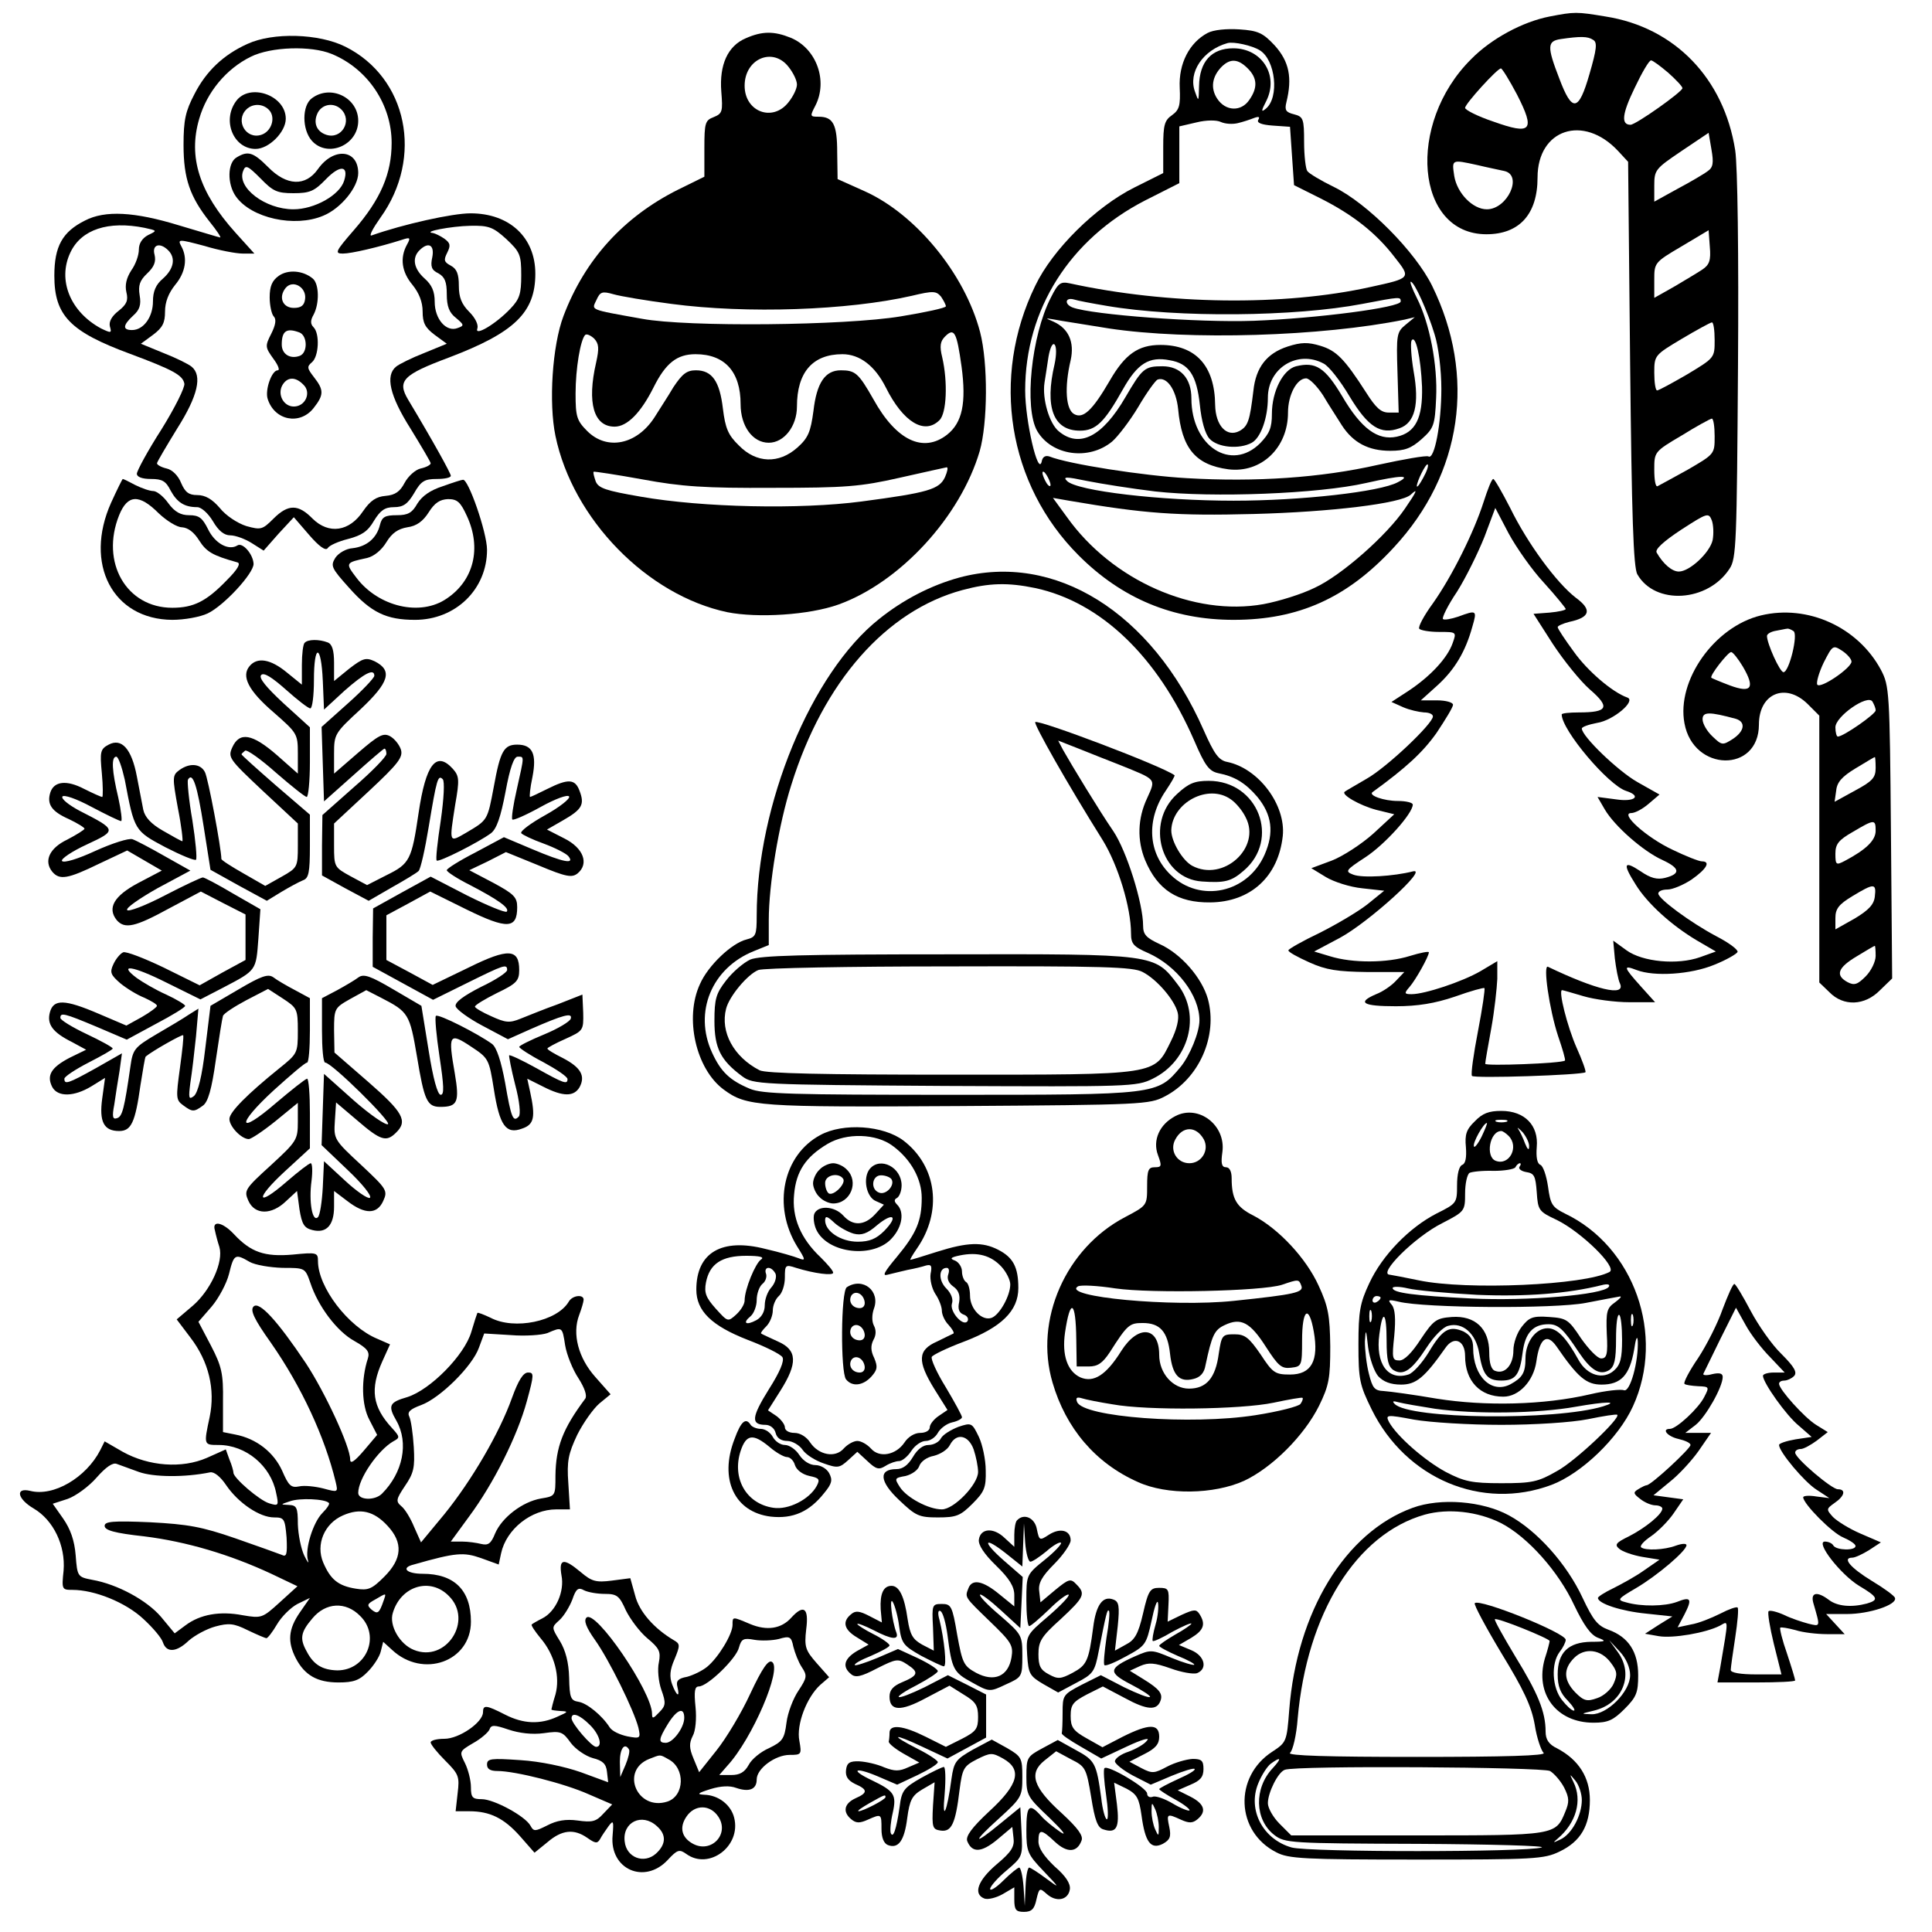
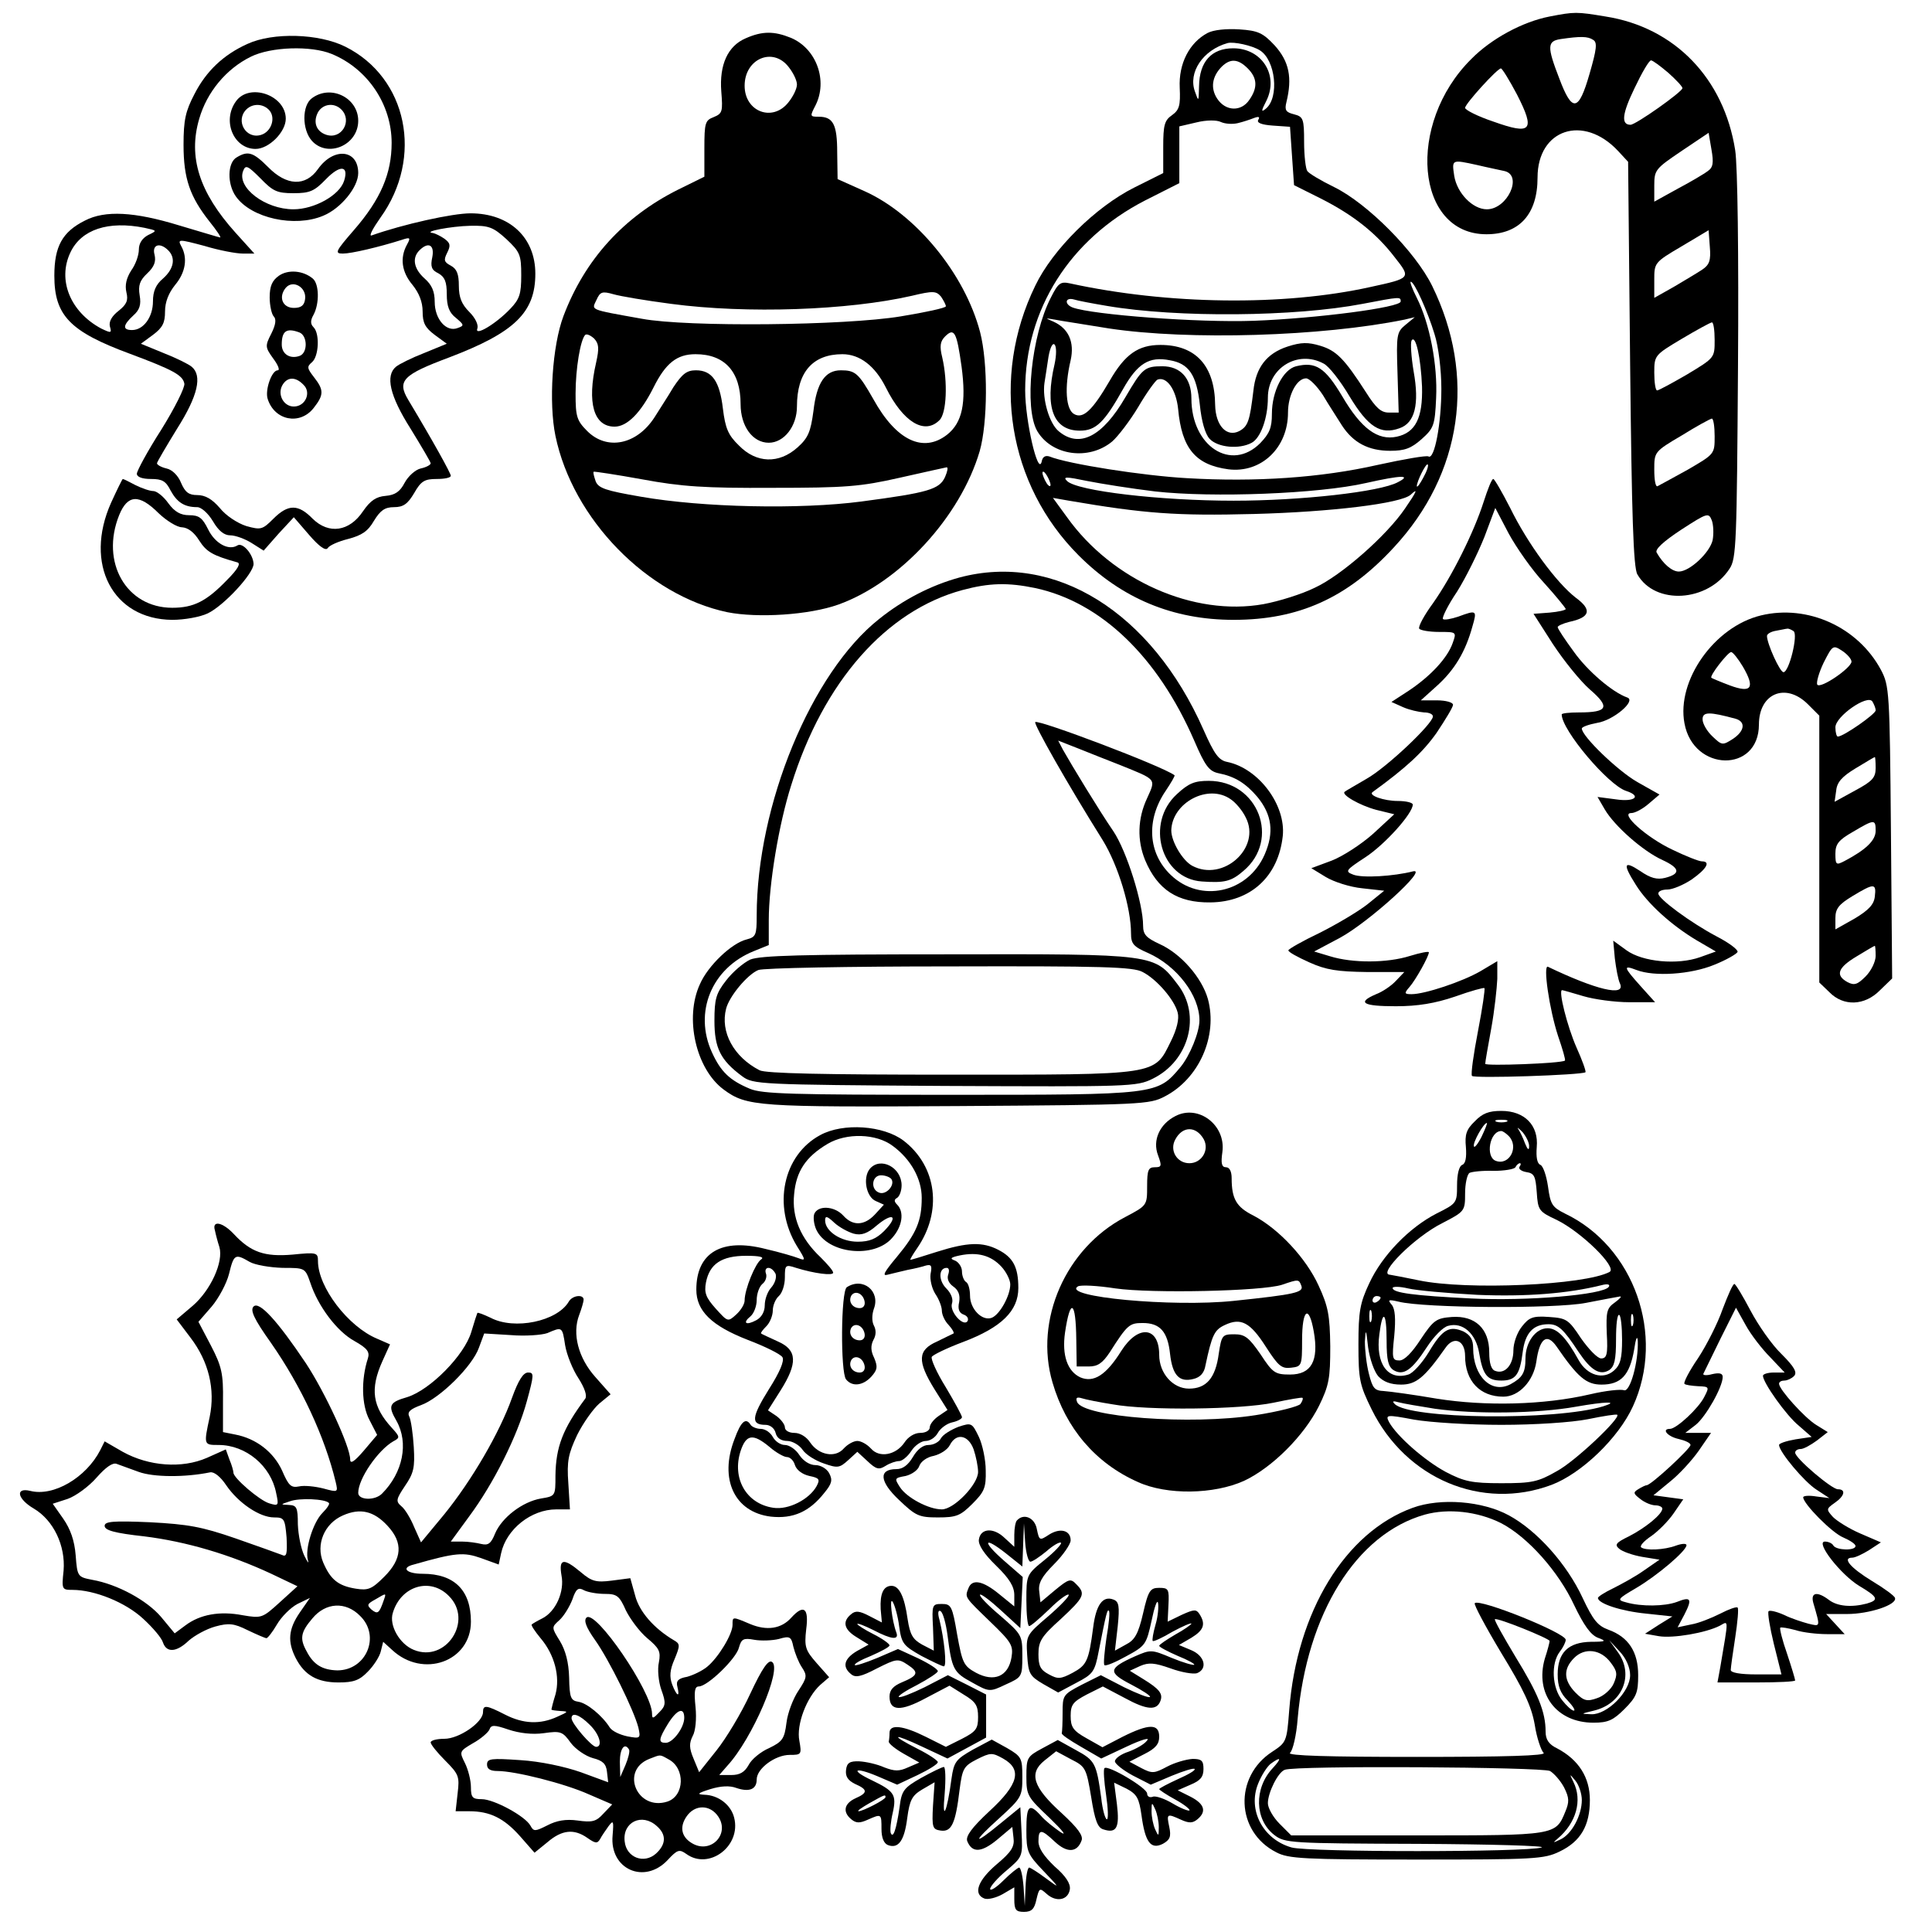
<svg xmlns="http://www.w3.org/2000/svg" version="1.0" width="5in" height="5in" viewBox="0 0 480 480" preserveAspectRatio="xMidYMid meet">
  <g transform="translate(0,480) scale(0.1,-0.1)" fill="#000000" stroke="none">
    <path d="M3850 4759 c-67 -13 -145 -55 -195 -106 -162 -161 -138 -435 38 -435 82 0 127 50 127 141 0 120 114 158 200 66 l25 -27 5 -501 c4 -377 8 -507 18 -524 44 -77 175 -69 229 14 17 25 18 64 21 502 2 278 -1 501 -7 538 -28 178 -150 305 -322 332 -72 12 -77 12 -139 0z m108 -58 c11 -6 9 -23 -9 -85 -27 -94 -43 -96 -75 -11 -31 80 -30 93 4 98 48 7 67 7 80 -2z m187 -82 c19 -17 35 -34 35 -38 0 -9 -116 -91 -129 -91 -24 0 -21 27 10 91 18 38 36 69 41 69 4 0 23 -14 43 -31z m-376 -54 c46 -90 36 -101 -59 -67 -39 13 -70 29 -70 34 0 10 80 98 89 98 3 0 21 -29 40 -65z m474 -190 c-9 -7 -43 -27 -75 -44 l-58 -32 0 40 c0 39 3 42 68 86 l67 45 7 -41 c6 -34 4 -45 -9 -54z m-573 15 c25 -6 55 -12 68 -15 46 -11 7 -95 -44 -95 -35 0 -74 40 -81 83 -6 41 -7 41 57 27z m559 -260 c-12 -8 -44 -27 -71 -43 l-48 -27 0 44 c0 43 0 44 68 84 l67 40 3 -41 c3 -34 -1 -45 -19 -57z m31 -175 c0 -44 0 -44 -68 -85 -38 -22 -71 -40 -75 -40 -4 0 -7 20 -7 44 0 43 1 44 68 84 37 22 70 40 75 41 4 1 7 -19 7 -44z m0 -239 c0 -44 0 -44 -67 -83 -38 -21 -71 -39 -75 -41 -5 -2 -8 16 -8 41 0 44 0 45 68 85 37 23 70 41 75 42 4 0 7 -20 7 -44z m-5 -258 c-7 -31 -57 -78 -84 -78 -17 0 -39 19 -55 47 -5 8 17 28 61 57 65 42 68 43 76 23 4 -11 5 -33 2 -49z" />
    <path d="M3000 4718 c-45 -24 -72 -76 -69 -136 2 -44 -1 -55 -19 -68 -19 -13 -22 -25 -22 -79 l0 -65 -72 -36 c-96 -48 -203 -154 -246 -244 -111 -228 -68 -494 108 -670 107 -107 234 -160 385 -160 161 0 282 54 398 180 170 183 205 426 95 650 -42 85 -160 204 -243 245 -33 16 -63 34 -67 40 -4 5 -8 38 -8 72 0 58 -2 63 -25 69 -20 5 -24 10 -19 30 15 61 7 101 -29 141 -29 31 -41 37 -88 40 -32 2 -64 -1 -79 -9z m130 -43 c39 -24 49 -117 15 -145 -12 -10 -12 -6 1 19 32 64 -11 131 -82 131 -54 0 -84 -33 -85 -94 -1 -39 -1 -40 -10 -14 -18 48 20 104 81 121 15 4 61 -6 80 -18z m-30 -45 c24 -24 25 -48 4 -78 -20 -30 -59 -29 -80 3 -17 26 -13 55 12 80 21 20 40 19 64 -5z m-25 -136 c13 3 31 9 41 13 11 4 15 3 10 -5 -4 -7 8 -12 36 -14 l43 -3 5 -73 5 -72 66 -33 c81 -41 138 -86 184 -146 41 -52 41 -52 -60 -74 -216 -48 -504 -44 -747 9 -23 5 -29 1 -47 -35 -49 -95 -67 -275 -34 -332 36 -61 128 -74 186 -26 14 12 44 51 65 86 21 36 43 66 48 68 23 8 46 -25 51 -73 9 -98 43 -139 125 -150 81 -10 148 53 148 141 0 44 22 85 45 85 8 0 27 -19 42 -42 14 -24 36 -57 47 -75 28 -43 66 -63 120 -63 36 0 52 6 78 29 30 27 33 34 36 102 4 82 -16 186 -48 249 -11 22 -18 40 -15 40 9 0 42 -74 59 -130 10 -31 17 -90 17 -136 0 -86 -17 -177 -32 -168 -5 3 -62 -7 -126 -21 -141 -32 -303 -43 -474 -33 -108 6 -295 35 -342 54 -10 3 -17 -1 -19 -13 -9 -37 -41 102 -41 177 0 201 111 376 298 472 l85 43 0 71 0 70 43 10 c24 6 50 6 60 1 11 -5 29 -6 42 -3z m-325 -454 c176 -30 468 -27 635 5 94 18 95 18 95 6 0 -15 -208 -42 -365 -48 -138 -5 -401 15 -450 33 -21 8 -19 26 3 20 9 -3 46 -10 82 -16z m5 -56 c199 -30 529 -20 735 22 l25 6 -23 -19 c-22 -18 -23 -25 -20 -118 l3 -100 -25 0 c-19 0 -32 12 -56 50 -54 84 -74 104 -114 116 -30 9 -47 9 -81 -2 -52 -17 -79 -52 -85 -110 -9 -74 -13 -88 -35 -100 -31 -16 -59 13 -60 65 -1 97 -48 149 -136 149 -55 0 -88 -23 -126 -89 -43 -74 -66 -95 -88 -83 -21 11 -25 66 -9 134 10 45 -5 79 -43 96 -21 9 -21 9 3 5 14 -3 75 -12 135 -22z m778 -145 c2 -77 -16 -114 -63 -124 -47 -10 -88 20 -135 100 -43 72 -66 87 -115 75 -32 -8 -60 -62 -60 -118 0 -35 -6 -49 -29 -73 -72 -72 -171 -8 -171 111 0 50 -27 80 -72 80 -44 0 -50 -5 -92 -77 -57 -98 -114 -127 -165 -85 -24 19 -42 81 -36 121 2 14 7 43 10 65 4 22 10 35 15 30 5 -5 5 -26 0 -49 -25 -107 -3 -165 63 -165 40 0 61 21 107 103 36 64 65 82 116 72 48 -8 67 -37 75 -111 4 -40 13 -72 24 -84 20 -22 74 -27 105 -10 22 12 40 61 40 112 0 74 74 119 138 85 13 -6 42 -43 65 -82 46 -76 77 -96 124 -79 38 13 50 59 35 142 -6 36 -8 70 -5 76 10 16 23 -42 26 -115z m3 -226 c-8 -15 -15 -25 -16 -21 0 12 23 58 27 54 3 -2 -2 -17 -11 -33z m-926 -18 c0 -5 -5 -3 -10 5 -5 8 -10 20 -10 25 0 6 5 3 10 -5 5 -8 10 -19 10 -25z m260 -16 c143 -16 406 -6 524 21 89 20 114 20 79 2 -44 -24 -241 -46 -408 -46 -182 0 -389 24 -414 49 -11 11 -3 11 50 0 35 -7 111 -19 169 -26z m621 -42 c-46 -68 -159 -167 -224 -197 -32 -16 -90 -34 -128 -41 -173 -31 -376 59 -488 216 l-35 48 40 -7 c187 -32 267 -38 459 -33 191 5 366 26 390 48 19 18 15 8 -14 -34z" />
    <path d="M1853 4705 c-45 -19 -66 -66 -61 -132 4 -50 3 -55 -19 -64 -21 -8 -23 -14 -23 -78 l0 -70 -65 -32 c-136 -68 -232 -174 -285 -314 -28 -74 -37 -216 -20 -298 43 -207 228 -396 427 -438 76 -15 203 -7 276 19 153 55 303 218 351 381 20 70 21 219 1 296 -38 145 -160 293 -287 350 l-67 30 -1 66 c0 70 -10 89 -46 89 -22 0 -22 1 -8 28 31 61 3 141 -61 168 -42 17 -71 17 -112 -1z m106 -71 c12 -15 21 -34 21 -44 0 -10 -9 -29 -21 -44 -39 -50 -109 -24 -109 41 0 67 70 97 109 47z m-291 -589 c188 -25 439 -16 597 20 54 13 61 12 73 -2 6 -9 12 -20 12 -24 0 -4 -51 -15 -112 -25 -138 -23 -530 -27 -643 -6 -134 24 -125 21 -113 47 9 20 14 22 42 14 17 -5 82 -16 144 -24z m721 -156 c12 -90 2 -139 -36 -169 -59 -46 -126 -15 -183 88 -37 65 -45 72 -81 72 -39 0 -60 -31 -68 -101 -7 -52 -13 -67 -40 -91 -46 -41 -102 -39 -145 5 -27 26 -34 43 -40 92 -8 68 -27 95 -67 95 -23 0 -34 -9 -56 -42 -14 -24 -36 -57 -47 -75 -44 -68 -118 -83 -167 -34 -26 26 -29 36 -29 93 0 62 12 134 24 146 4 3 13 -1 22 -9 12 -13 13 -24 5 -60 -23 -100 -6 -159 46 -159 31 0 65 34 97 98 30 60 58 82 104 82 73 0 112 -44 112 -124 0 -55 30 -96 70 -96 38 0 70 41 70 90 0 85 39 130 113 130 43 0 81 -29 108 -83 43 -86 96 -118 133 -81 18 17 21 95 7 156 -7 28 -5 40 7 52 23 23 29 11 41 -75z m-41 -274 c-14 -31 -42 -39 -208 -61 -152 -20 -394 -15 -548 12 -87 15 -105 21 -112 38 -4 12 -7 22 -5 24 1 1 55 -7 121 -19 97 -18 156 -22 324 -21 181 0 218 3 315 25 61 14 113 25 117 26 4 0 2 -10 -4 -24z" />
    <path d="M615 4691 c-60 -27 -103 -68 -132 -125 -22 -42 -27 -64 -27 -126 0 -84 16 -129 65 -191 17 -21 29 -39 26 -39 -2 0 -48 14 -102 30 -111 34 -184 38 -234 12 -56 -28 -76 -64 -76 -137 0 -99 39 -139 188 -194 107 -40 131 -53 135 -74 2 -9 -24 -61 -57 -114 -34 -53 -61 -103 -61 -110 0 -8 13 -13 35 -13 28 0 37 -5 49 -29 16 -29 34 -41 66 -41 10 0 27 -15 39 -35 14 -24 28 -35 43 -35 13 0 37 -9 53 -19 l30 -19 37 42 38 41 38 -44 c25 -29 41 -40 46 -33 4 7 27 17 51 23 34 9 49 19 64 45 16 26 27 34 50 34 23 0 34 8 50 35 17 30 26 35 56 35 19 0 35 3 35 8 0 6 -43 84 -106 189 -28 47 -13 62 102 105 163 62 214 112 214 208 0 90 -64 150 -161 150 -45 0 -167 -27 -246 -55 -7 -2 3 17 22 44 108 150 67 348 -87 425 -66 33 -180 36 -243 7z m209 -25 c90 -37 149 -126 149 -221 0 -76 -27 -140 -94 -217 -46 -53 -48 -58 -27 -58 21 0 89 16 146 34 21 7 23 6 13 -12 -18 -33 -13 -68 14 -100 16 -20 25 -42 25 -66 0 -28 6 -40 30 -58 l30 -22 -56 -23 c-31 -12 -63 -28 -70 -34 -27 -22 -16 -72 36 -154 27 -44 50 -83 50 -86 0 -4 -11 -10 -25 -13 -13 -3 -31 -19 -40 -36 -11 -21 -23 -30 -47 -32 -24 -2 -38 -12 -56 -38 -34 -51 -85 -58 -125 -19 -36 37 -61 37 -98 0 -27 -27 -31 -28 -67 -18 -22 7 -51 26 -66 45 -19 22 -36 32 -56 32 -21 0 -30 7 -40 30 -7 18 -22 33 -36 36 -13 3 -24 9 -24 13 0 3 23 42 50 86 52 82 63 132 36 154 -7 6 -39 22 -70 34 l-56 23 30 22 c24 18 30 30 30 58 0 24 9 46 25 66 26 31 32 67 15 97 -9 17 -6 17 58 0 36 -11 79 -19 95 -19 l29 0 -47 52 c-90 100 -118 188 -90 283 19 66 67 124 128 154 50 25 150 28 201 7z m-465 -432 c32 -7 32 -7 9 -18 -15 -8 -23 -21 -23 -36 0 -14 -8 -37 -19 -52 -12 -19 -16 -36 -12 -54 5 -20 1 -30 -19 -46 -17 -13 -25 -27 -22 -39 5 -17 3 -17 -22 -5 -76 41 -109 120 -76 189 27 57 94 79 184 61z m899 -28 c34 -32 37 -39 37 -90 0 -46 -4 -59 -27 -83 -36 -38 -90 -70 -82 -49 3 9 -5 26 -20 41 -19 19 -26 36 -26 65 0 29 -5 42 -20 50 -17 9 -18 14 -9 32 9 18 8 24 -7 35 -10 7 -23 13 -28 14 -29 3 45 17 92 18 46 1 57 -3 90 -33z m-840 -28 c19 -19 14 -46 -13 -70 -18 -15 -25 -32 -25 -57 0 -38 -23 -71 -52 -71 -24 0 -23 12 3 36 16 14 20 27 16 50 -4 25 0 37 19 55 17 16 22 29 18 46 -7 25 13 32 34 11z m656 -17 c-5 -23 -2 -32 15 -40 16 -9 21 -21 21 -52 0 -30 6 -46 23 -59 20 -17 21 -19 4 -25 -28 -11 -57 22 -57 65 0 26 -7 42 -25 58 -27 24 -32 51 -13 70 22 22 38 14 32 -17z" />
    <path d="M586 4548 c-35 -49 -5 -118 49 -118 33 0 75 42 75 75 0 59 -91 90 -124 43z m84 -23 c15 -19 4 -52 -21 -60 -38 -12 -65 35 -37 63 16 16 43 15 58 -3z" />
    <path d="M775 4556 c-25 -18 -25 -78 0 -106 39 -43 115 -11 115 50 0 57 -68 91 -115 56z m73 -28 c28 -28 1 -75 -37 -63 -25 8 -34 31 -21 56 12 21 40 25 58 7z" />
    <path d="M588 4409 c-23 -13 -24 -66 -2 -97 38 -54 146 -78 217 -48 44 18 87 71 87 106 0 59 -61 65 -100 10 -31 -44 -78 -42 -124 5 -37 37 -50 41 -78 24z m141 -89 c41 0 52 5 81 35 35 36 57 34 45 -4 -11 -36 -74 -71 -126 -71 -70 0 -141 54 -125 95 6 16 11 14 43 -18 31 -32 41 -37 82 -37z" />
    <path d="M693 4115 c-17 -12 -23 -26 -23 -54 0 -20 5 -42 10 -47 7 -7 5 -21 -6 -43 -16 -31 -15 -34 5 -62 12 -16 17 -29 11 -29 -15 0 -32 -49 -25 -71 17 -54 80 -66 114 -23 26 33 26 45 1 77 -17 22 -18 26 -5 37 17 14 20 71 4 87 -8 8 -8 17 0 31 15 28 14 77 -2 90 -24 20 -61 23 -84 7z m65 -58 c-2 -16 -10 -22 -28 -22 -28 0 -39 27 -20 50 18 21 52 1 48 -28z m-14 -83 c20 -8 21 -50 1 -58 -24 -9 -45 4 -45 28 0 34 12 42 44 30z m10 -130 c20 -19 5 -54 -24 -54 -25 0 -41 29 -29 52 12 22 33 23 53 2z" />
    <path d="M276 3551 c-68 -152 4 -290 152 -291 30 0 69 7 88 16 40 19 114 99 114 123 -1 24 -27 54 -40 46 -22 -14 -56 5 -73 40 -14 28 -22 35 -47 35 -21 0 -36 8 -52 30 -12 17 -29 30 -37 30 -9 0 -29 7 -45 15 -15 8 -29 15 -31 15 -1 0 -14 -26 -29 -59z m118 -26 c20 -19 46 -35 58 -35 15 -1 30 -12 43 -33 18 -28 33 -37 94 -54 10 -2 3 -16 -25 -44 -51 -53 -83 -69 -136 -69 -114 0 -179 113 -132 230 21 52 50 53 98 5z" />
-     <path d="M1100 3592 c-31 -10 -51 -24 -63 -43 -13 -23 -23 -29 -51 -29 -29 0 -37 -4 -42 -24 -8 -33 -33 -54 -68 -58 -16 -1 -35 -12 -43 -24 -12 -20 -10 -25 34 -74 55 -62 93 -80 164 -80 101 0 179 76 179 174 0 43 -47 178 -60 174 -3 0 -25 -7 -50 -16z m60 -74 c37 -80 17 -160 -50 -205 -65 -45 -169 -21 -224 51 -29 38 -28 38 27 50 16 4 35 19 47 39 14 23 29 33 52 37 23 3 39 15 53 37 15 24 28 32 48 33 23 0 31 -7 47 -42z" />
    <path d="M3686 3553 c-24 -75 -78 -184 -126 -252 -22 -30 -37 -58 -34 -63 3 -4 25 -8 49 -8 44 0 44 0 34 -28 -13 -37 -55 -82 -109 -118 l-43 -28 29 -13 c16 -7 39 -12 52 -13 12 0 22 -4 22 -10 0 -18 -115 -127 -165 -155 -27 -16 -52 -30 -54 -32 -10 -7 37 -34 78 -45 l45 -11 -52 -48 c-29 -26 -75 -56 -103 -67 l-51 -19 36 -22 c20 -12 60 -25 91 -28 l54 -6 -42 -34 c-23 -18 -77 -50 -119 -71 -42 -20 -77 -40 -77 -43 -1 -4 23 -17 52 -30 42 -19 70 -23 144 -24 l92 0 -21 -22 c-11 -12 -33 -27 -49 -33 -49 -21 -33 -30 49 -30 54 0 97 7 147 24 39 14 72 23 73 21 2 -2 -5 -50 -16 -107 -11 -57 -18 -106 -15 -111 4 -7 273 2 282 9 2 2 -8 30 -22 61 -23 52 -46 143 -36 143 2 0 26 -7 53 -15 27 -8 78 -15 114 -15 l64 0 -36 40 c-43 48 -44 53 -10 40 44 -17 135 -11 193 13 30 12 56 27 58 32 1 6 -22 23 -53 39 -64 34 -144 93 -144 106 0 6 10 10 23 10 12 0 39 11 60 25 37 26 48 45 25 45 -7 0 -40 13 -73 29 -64 30 -132 91 -102 91 9 0 28 10 43 23 l27 23 -55 31 c-49 28 -138 114 -138 133 0 4 17 10 38 14 40 6 98 55 75 63 -37 13 -99 66 -133 114 -22 30 -40 57 -40 61 0 3 13 9 29 13 52 11 57 30 16 60 -48 37 -120 135 -163 223 -20 39 -39 72 -42 72 -4 0 -14 -26 -24 -57z m150 -201 c30 -33 54 -63 54 -65 0 -3 -18 -7 -40 -9 l-40 -3 48 -75 c27 -41 68 -92 92 -113 51 -44 45 -57 -27 -57 -24 0 -43 -2 -43 -5 0 -39 116 -176 160 -190 40 -13 21 -28 -25 -21 l-46 6 18 -31 c24 -41 95 -104 144 -126 43 -20 45 -34 6 -44 -20 -5 -36 -1 -62 17 -41 27 -44 18 -11 -34 29 -47 89 -101 151 -138 l48 -28 -39 -14 c-56 -20 -143 -12 -183 17 l-33 24 4 -44 c3 -24 8 -53 13 -63 14 -33 -60 -15 -179 42 -13 7 3 -105 25 -172 11 -32 19 -59 17 -61 -8 -7 -198 -14 -198 -8 0 5 7 44 15 88 8 44 14 100 15 123 l0 44 -42 -25 c-45 -26 -138 -57 -171 -57 -18 0 -19 2 -5 18 15 17 48 76 48 86 0 3 -21 -1 -47 -9 -57 -18 -143 -18 -198 -1 l-40 12 64 34 c72 39 223 176 181 165 -47 -12 -125 -17 -148 -8 -21 8 -19 11 30 43 49 32 118 109 118 131 0 5 -17 9 -37 9 -35 0 -74 14 -63 22 84 61 125 99 159 147 22 33 41 64 41 70 0 6 -18 11 -40 11 l-40 0 41 37 c43 39 70 84 87 146 12 41 11 42 -35 25 -18 -6 -35 -9 -38 -6 -3 3 12 34 35 68 22 35 52 96 68 136 l27 72 33 -63 c19 -35 58 -91 88 -123z" />
    <path d="M2383 3365 c-69 -19 -138 -54 -199 -103 -168 -133 -304 -462 -304 -737 0 -48 -2 -53 -25 -59 -37 -9 -96 -65 -116 -111 -39 -84 -10 -211 59 -262 57 -42 84 -44 582 -41 458 3 476 4 514 24 85 44 132 150 107 242 -15 53 -67 113 -121 137 -32 15 -40 23 -40 45 0 56 -41 186 -74 235 -35 51 -103 163 -125 202 l-12 23 51 -20 c27 -11 73 -29 101 -40 94 -38 91 -34 69 -83 -24 -51 -25 -105 -5 -154 31 -74 81 -106 162 -105 100 1 169 64 180 165 8 77 -60 168 -138 184 -21 4 -32 19 -59 80 -129 292 -369 442 -607 378z m189 -26 c163 -35 304 -170 395 -379 27 -63 37 -76 60 -81 41 -8 68 -25 97 -59 36 -44 42 -88 18 -143 -42 -96 -160 -121 -233 -51 -57 54 -62 137 -13 209 14 21 24 38 22 39 -31 23 -338 139 -346 132 -4 -5 79 -152 168 -294 38 -62 70 -167 70 -231 0 -26 6 -33 43 -49 71 -32 127 -105 127 -167 0 -30 -24 -88 -47 -116 -58 -69 -56 -69 -571 -69 -394 0 -468 2 -499 15 -50 21 -72 42 -94 90 -46 100 -1 210 104 252 l37 15 0 62 c0 89 25 239 56 336 80 257 236 433 425 484 67 18 113 19 181 5z" />
    <path d="M2924 2827 c-79 -72 -40 -210 62 -217 56 -4 73 0 103 26 93 78 37 224 -86 224 -35 0 -50 -6 -79 -33z m134 -13 c12 -8 29 -28 37 -45 39 -75 -56 -161 -133 -120 -24 13 -52 60 -52 88 2 69 92 117 148 77z" />
    <path d="M1864 2416 c-17 -8 -44 -31 -60 -52 -25 -32 -29 -46 -29 -100 0 -68 15 -98 69 -138 27 -20 41 -21 503 -24 459 -2 477 -2 517 18 90 44 121 158 62 234 -58 76 -53 76 -571 75 -365 0 -466 -3 -491 -13z m975 -31 c35 -18 79 -69 87 -101 4 -15 -2 -41 -17 -71 -42 -85 -28 -83 -547 -83 -316 0 -460 3 -475 11 -64 33 -98 95 -83 153 8 31 53 85 80 96 12 5 225 9 474 9 379 1 458 -1 481 -14z" />
    <path d="M4375 3271 c-116 -28 -210 -162 -190 -268 22 -121 185 -124 185 -3 0 77 66 105 121 51 l29 -29 0 -332 0 -331 25 -24 c35 -36 88 -34 126 5 l30 29 -3 363 c-3 351 -4 364 -25 404 -57 106 -182 163 -298 135z m81 -39 c12 -8 -11 -102 -25 -102 -9 0 -41 71 -41 90 0 5 10 11 23 13 12 2 24 5 27 5 3 1 10 -2 16 -6z m144 -76 c-1 -16 -77 -68 -85 -57 -3 5 4 30 16 55 22 43 23 44 46 29 12 -8 23 -20 23 -27z m-270 -12 c31 -53 22 -67 -32 -47 -24 9 -45 18 -46 19 -6 4 41 64 49 64 4 0 17 -16 29 -36z m330 -109 c0 -9 -80 -65 -94 -65 -3 0 -6 10 -6 23 0 27 80 83 92 64 4 -7 8 -16 8 -22z m-347 -21 c25 -8 21 -31 -8 -50 -25 -16 -27 -16 -50 6 -14 13 -25 32 -25 43 0 19 17 19 83 1z m347 -122 c0 -24 -8 -33 -51 -56 l-51 -28 4 28 c2 21 15 35 48 55 25 15 46 28 48 28 1 1 2 -12 2 -27z m0 -156 c0 -24 -24 -47 -77 -75 -21 -11 -23 -10 -23 18 0 24 8 34 43 54 54 32 57 32 57 3z m-2 -163 c-2 -20 -15 -34 -50 -55 l-48 -27 0 28 c0 23 8 34 43 55 53 32 59 32 55 -1z m2 -148 c0 -14 -11 -37 -25 -51 -20 -20 -28 -23 -45 -14 -31 17 -24 36 23 64 23 14 43 26 45 26 1 0 2 -11 2 -25z" />
-     <path d="M757 3203 c-4 -3 -7 -28 -7 -55 l0 -49 -37 30 c-41 34 -74 39 -93 16 -21 -25 -3 -61 60 -115 58 -51 60 -53 60 -102 l0 -50 -52 46 c-61 53 -93 59 -111 19 -11 -25 -8 -29 76 -108 l87 -81 0 -55 c0 -53 -1 -55 -40 -77 l-41 -23 -54 31 c-30 17 -55 33 -55 36 0 25 -33 202 -41 216 -11 21 -38 23 -63 5 -18 -13 -18 -18 -4 -95 9 -45 13 -82 11 -82 -2 0 -24 12 -48 26 -30 17 -45 34 -49 52 -3 15 -10 52 -16 83 -13 69 -38 96 -70 79 -21 -11 -22 -18 -17 -71 3 -32 3 -59 1 -59 -3 0 -23 9 -45 20 -44 23 -75 19 -84 -9 -9 -29 3 -47 46 -66 21 -10 39 -21 39 -24 -1 -3 -20 -15 -43 -27 -44 -21 -59 -53 -37 -80 18 -21 38 -18 116 20 l70 33 43 -25 43 -25 -59 -31 c-60 -32 -77 -62 -53 -92 20 -23 46 -17 130 29 l79 42 56 -29 55 -28 0 -57 0 -56 -57 -31 -57 -32 -89 44 c-48 23 -94 41 -101 38 -7 -3 -18 -16 -24 -29 -10 -21 -7 -27 17 -48 16 -13 42 -29 60 -36 17 -8 31 -16 31 -20 0 -3 -17 -16 -38 -28 l-38 -21 -68 29 c-86 37 -113 37 -122 4 -8 -30 7 -50 55 -74 l35 -19 -41 -20 c-46 -24 -58 -44 -43 -73 14 -25 54 -24 97 2 l34 21 -7 -51 c-8 -58 4 -81 42 -81 30 0 40 21 53 114 6 37 11 69 13 71 15 13 91 56 93 53 2 -2 -2 -38 -8 -82 -10 -73 -10 -79 8 -92 23 -17 27 -17 49 -1 13 9 22 41 32 112 8 55 16 105 18 111 2 6 28 23 58 39 l54 28 37 -24 c35 -23 37 -26 37 -80 0 -56 -1 -57 -47 -94 -78 -63 -123 -108 -123 -125 0 -19 30 -50 48 -50 6 0 36 20 67 45 l55 45 0 -47 c0 -45 -3 -49 -67 -108 -65 -59 -67 -63 -56 -88 16 -36 58 -36 94 -1 l27 25 6 -45 c6 -38 12 -47 32 -52 35 -9 54 12 54 58 l0 39 33 -25 c44 -34 74 -33 89 0 12 26 9 30 -55 90 -67 62 -68 64 -65 109 l3 46 53 -45 c58 -50 72 -54 96 -30 30 29 17 51 -69 126 l-84 73 -1 55 c0 54 1 56 40 78 l40 22 37 -19 c68 -35 71 -40 89 -146 18 -109 25 -125 58 -125 43 0 48 12 36 83 -17 97 -14 103 40 67 44 -29 45 -31 57 -106 14 -90 30 -113 70 -98 30 10 34 28 20 92 l-7 32 40 -20 c49 -25 76 -25 90 -1 15 28 3 49 -41 72 -22 11 -39 21 -39 24 0 2 20 13 45 24 44 20 45 21 44 65 l-2 45 -61 -24 c-34 -12 -75 -29 -93 -36 -27 -11 -37 -10 -72 6 -23 10 -41 21 -41 24 0 4 25 19 55 34 48 23 55 30 55 57 0 53 -27 55 -126 6 l-89 -43 -57 31 -58 31 0 55 0 56 54 29 55 30 91 -45 c100 -49 125 -48 125 6 0 25 -8 33 -60 61 l-59 31 46 22 45 23 81 -33 c69 -29 83 -31 97 -20 29 24 15 63 -33 87 l-43 22 40 23 c47 27 54 39 41 73 -11 30 -28 31 -80 5 -22 -11 -41 -20 -43 -20 -2 0 0 22 6 50 11 57 0 80 -38 80 -33 0 -42 -16 -58 -104 -16 -85 -15 -83 -69 -115 -43 -25 -42 -26 -27 70 11 62 10 71 -6 89 -41 45 -67 12 -85 -110 -17 -116 -22 -126 -79 -154 l-49 -25 -41 22 c-40 22 -41 23 -41 76 l0 55 86 80 c74 69 86 85 80 104 -4 12 -16 27 -27 33 -17 9 -29 2 -79 -41 l-60 -52 0 50 c0 48 2 51 66 110 71 67 80 96 35 119 -22 10 -29 8 -63 -18 l-38 -31 0 45 c0 32 -5 47 -16 51 -21 8 -49 8 -57 -1z m45 -94 l3 -72 51 47 c50 44 74 56 74 37 0 -5 -29 -36 -65 -68 l-66 -59 3 -93 3 -92 73 65 c40 36 75 66 77 66 3 0 5 -6 5 -13 0 -7 -36 -44 -80 -82 l-79 -70 -1 -75 0 -75 58 -32 58 -31 57 33 c32 18 62 36 67 41 5 5 16 54 25 109 20 120 23 131 35 119 5 -5 3 -47 -5 -103 -8 -52 -13 -97 -10 -99 5 -5 104 45 135 68 14 11 24 40 36 103 11 60 21 87 30 87 17 0 17 4 -2 -81 -9 -39 -14 -73 -11 -75 2 -3 34 11 70 31 36 20 68 32 71 26 3 -5 -23 -26 -59 -46 -36 -20 -63 -40 -60 -45 3 -4 28 -16 56 -26 27 -10 55 -24 61 -31 17 -21 -11 -16 -89 17 l-71 30 -71 -38 c-39 -20 -71 -40 -71 -44 0 -4 26 -21 58 -37 69 -36 99 -57 91 -66 -4 -3 -48 15 -98 40 l-91 47 -71 -39 -72 -40 -1 -72 0 -73 75 -41 75 -41 85 42 c91 45 99 48 99 32 0 -6 -29 -25 -65 -42 -43 -22 -65 -38 -63 -48 2 -8 32 -30 66 -48 l64 -34 56 25 c82 36 105 42 100 26 -2 -7 -32 -25 -66 -39 -34 -14 -62 -28 -62 -31 0 -3 27 -21 60 -38 33 -18 60 -36 60 -42 0 -14 -9 -11 -77 27 -36 20 -66 34 -68 32 -1 -1 5 -34 15 -73 11 -41 14 -74 9 -79 -14 -15 -19 -4 -34 84 -10 54 -21 87 -32 96 -34 25 -134 76 -140 70 -3 -3 1 -48 9 -101 11 -73 12 -95 3 -95 -8 0 -19 41 -30 110 l-18 111 -70 41 c-56 33 -73 39 -86 30 -9 -7 -33 -21 -53 -32 l-38 -20 0 -80 c0 -44 3 -80 8 -80 16 0 165 -147 156 -153 -6 -3 -44 23 -85 59 l-74 66 -3 -89 -3 -88 65 -62 c36 -34 61 -65 55 -69 -5 -3 -33 16 -62 43 l-52 48 -3 -65 c-2 -36 -7 -69 -12 -74 -14 -14 -23 39 -16 90 3 24 2 44 -2 44 -4 0 -31 -21 -60 -46 -76 -66 -79 -43 -4 26 l62 57 0 87 c0 47 -3 86 -7 86 -5 -1 -39 -28 -78 -61 -95 -82 -99 -54 -4 33 41 37 77 68 82 68 4 0 7 36 7 80 l0 80 -37 20 c-21 11 -45 25 -54 32 -13 9 -30 3 -86 -30 l-70 -41 -13 -106 c-8 -69 -18 -109 -28 -118 -13 -10 -14 -6 -9 33 4 25 10 76 14 115 l6 69 -24 -15 c-13 -9 -50 -31 -81 -49 -54 -32 -58 -37 -64 -80 -15 -104 -20 -124 -33 -128 -11 -4 -13 3 -7 34 3 22 9 59 13 83 l6 44 -65 -37 c-70 -39 -78 -41 -78 -26 0 5 27 23 60 40 33 17 60 32 60 35 0 3 -29 19 -65 36 -36 17 -65 35 -65 40 0 14 9 12 90 -22 l75 -32 72 39 c40 21 73 41 73 45 0 3 -21 16 -47 28 -27 12 -59 31 -73 41 -48 36 -11 31 73 -11 l85 -42 56 29 c84 44 82 42 88 122 l5 73 -68 39 c-37 22 -71 40 -75 40 -4 0 -47 -20 -95 -45 -48 -25 -90 -41 -93 -36 -4 5 31 29 75 54 l82 44 -64 36 c-35 20 -71 39 -80 42 -9 3 -50 -10 -92 -29 -43 -20 -79 -31 -83 -25 -3 5 25 24 62 41 75 35 75 36 -19 84 -26 14 -45 29 -42 35 4 5 34 -5 73 -26 36 -19 69 -35 73 -35 3 0 0 26 -7 58 -16 67 -18 102 -5 102 5 0 14 -26 21 -57 24 -127 24 -127 101 -168 39 -20 73 -34 76 -31 3 3 -1 47 -9 98 -9 51 -13 97 -11 101 12 20 23 -14 39 -116 l17 -108 70 -39 70 -38 36 22 c20 12 44 25 54 29 14 5 17 19 17 85 l0 78 -85 73 c-47 41 -85 75 -85 77 0 1 4 5 9 9 5 3 40 -22 77 -55 38 -33 72 -60 76 -60 4 0 8 39 8 86 l0 87 -66 60 c-43 40 -62 63 -55 70 7 7 27 -6 62 -37 28 -25 55 -46 60 -46 5 0 9 32 9 70 0 92 18 91 22 -1z" />
    <path d="M2920 2027 c-39 -20 -57 -60 -43 -97 10 -27 9 -30 -8 -30 -16 0 -19 -7 -19 -47 0 -48 0 -48 -55 -77 -147 -77 -226 -255 -180 -411 33 -113 106 -200 212 -247 72 -33 189 -31 264 3 70 33 149 112 186 186 25 51 28 69 28 148 -1 77 -5 99 -29 151 -31 68 -99 141 -162 174 -42 21 -54 41 -54 93 0 16 -5 27 -14 27 -11 0 -13 10 -9 38 9 67 -60 119 -117 89z m71 -58 c14 -27 -6 -59 -36 -59 -31 0 -50 32 -35 59 18 34 52 34 71 0z m242 -363 c7 -17 -15 -22 -168 -38 -153 -16 -429 10 -387 36 7 4 48 2 93 -5 90 -13 365 -7 414 9 41 14 42 14 48 -2z m-559 -134 l1 -67 30 0 c22 0 34 8 52 35 44 69 49 73 82 73 43 0 62 -21 68 -77 6 -53 23 -71 58 -62 17 4 27 15 30 34 16 75 22 88 48 100 40 19 63 7 102 -54 31 -48 39 -55 63 -52 26 3 27 5 27 68 0 78 17 90 29 22 13 -73 -6 -107 -59 -107 -37 0 -43 4 -73 50 -29 42 -39 50 -65 50 -30 0 -32 -2 -39 -48 -8 -61 -31 -87 -74 -87 -40 0 -74 38 -74 84 0 70 -52 76 -94 10 -38 -61 -69 -80 -102 -66 -32 15 -46 55 -38 111 13 88 27 80 28 -17z m90 -161 c87 -16 319 -13 400 4 38 8 71 14 72 12 2 -1 0 -8 -5 -15 -4 -6 -54 -19 -112 -28 -160 -25 -429 -5 -443 33 -4 10 -1 13 12 9 9 -3 44 -10 76 -15z" />
    <path d="M3664 2014 c-21 -20 -25 -33 -22 -64 2 -26 -1 -41 -9 -44 -8 -3 -13 -23 -13 -51 0 -44 -1 -45 -51 -70 -68 -35 -135 -104 -167 -173 -23 -49 -27 -70 -27 -152 0 -88 3 -101 33 -162 85 -172 274 -252 447 -187 74 28 166 116 202 195 81 177 3 397 -169 479 -32 16 -36 23 -42 67 -4 27 -12 51 -19 54 -8 3 -11 19 -9 44 5 54 -30 90 -88 90 -31 0 -47 -6 -66 -26z m79 -1 c-7 -2 -19 -2 -25 0 -7 3 -2 5 12 5 14 0 19 -2 13 -5z m-62 -37 c-9 -18 -18 -29 -19 -24 -4 8 24 58 32 58 2 0 -4 -15 -13 -34z m118 -25 c0 -10 -4 -7 -10 8 -5 14 -13 30 -17 36 -4 6 1 2 11 -8 9 -11 17 -27 16 -36z m-51 27 c27 -27 2 -75 -32 -62 -26 10 -15 74 14 74 3 0 11 -5 18 -12z m27 -77 c-3 -5 5 -11 17 -13 20 -3 23 -10 26 -50 3 -45 5 -48 50 -69 61 -30 151 -118 131 -129 -61 -33 -355 -46 -474 -21 -33 7 -66 13 -72 14 -31 1 62 94 130 128 56 29 57 30 57 74 0 24 5 47 11 51 6 3 33 6 60 5 26 0 51 4 54 9 3 6 8 10 11 10 3 0 3 -4 -1 -9z m-105 -318 c122 -5 225 3 309 24 15 4 22 2 18 -4 -12 -20 -205 -36 -342 -29 -142 7 -195 14 -195 26 0 4 17 4 38 -1 20 -5 98 -12 172 -16z m-240 -7 c0 -3 -4 -8 -10 -11 -5 -3 -10 -1 -10 4 0 6 5 11 10 11 6 0 10 -2 10 -4z m582 -12 c-20 -14 -22 -23 -20 -77 3 -52 0 -62 -14 -62 -9 0 -31 23 -50 50 -31 47 -36 50 -79 53 -41 3 -50 -1 -68 -24 -12 -15 -21 -41 -21 -59 0 -36 -21 -60 -45 -51 -10 3 -15 19 -15 46 0 59 -35 92 -93 88 -38 -3 -45 -7 -77 -55 -22 -34 -41 -53 -53 -53 -18 0 -19 5 -13 61 4 43 2 67 -6 77 -11 13 -9 14 17 8 64 -16 388 -18 465 -3 41 8 79 15 85 16 5 0 -1 -6 -13 -15z m-605 -46 c-3 -7 -5 -2 -5 12 0 14 2 19 5 13 2 -7 2 -19 0 -25z m623 -47 c0 -45 -4 -62 -20 -76 -27 -24 -67 -12 -88 26 -31 56 -53 79 -77 79 -30 0 -55 -35 -55 -75 0 -36 -8 -48 -37 -64 -47 -25 -93 19 -93 90 0 21 -7 32 -24 41 -35 15 -52 6 -86 -51 -17 -28 -40 -53 -51 -56 -51 -16 -82 27 -72 100 8 64 18 56 18 -16 0 -48 4 -64 17 -73 25 -15 46 0 83 57 17 26 40 50 53 53 36 10 69 -19 77 -68 9 -54 20 -68 55 -68 35 0 46 14 53 70 6 48 26 70 64 70 24 0 37 -11 75 -69 31 -46 53 -59 76 -45 13 9 17 25 17 77 0 36 3 63 8 60 4 -2 7 -30 7 -62z m27 37 c-3 -7 -5 -2 -5 12 0 14 2 19 5 13 2 -7 2 -19 0 -25z m-633 -127 c13 -14 31 -21 57 -21 37 0 58 17 110 91 21 31 49 19 49 -20 0 -62 37 -101 95 -101 39 0 75 39 82 87 8 58 26 72 50 38 53 -77 74 -95 112 -95 48 0 70 23 81 87 4 28 8 37 9 21 2 -51 -19 -127 -34 -122 -8 3 -46 -1 -84 -10 -116 -27 -261 -30 -381 -11 -58 10 -117 18 -132 19 -23 1 -28 7 -37 43 -6 23 -10 59 -10 80 2 33 3 32 8 -14 4 -29 15 -60 25 -72z m141 -81 c99 -14 256 -12 350 5 74 13 110 14 68 1 -118 -36 -482 -32 -518 6 -7 7 -4 8 10 4 11 -3 52 -10 90 -16z m165 -40 c83 0 175 6 215 14 39 8 71 13 73 11 9 -8 -105 -116 -150 -140 -47 -27 -62 -30 -138 -30 -73 0 -92 4 -138 28 -52 28 -121 88 -141 124 -9 18 -7 19 62 6 40 -7 137 -13 217 -13z" />
    <path d="M2038 1980 c-93 -50 -119 -176 -58 -276 22 -35 22 -37 4 -30 -10 4 -47 15 -82 23 -109 28 -172 -9 -172 -101 0 -53 38 -90 128 -125 42 -16 81 -35 86 -43 5 -9 -6 -36 -34 -80 -43 -69 -45 -88 -8 -88 11 0 22 -8 25 -20 3 -13 14 -20 29 -20 12 0 30 -10 38 -22 8 -12 32 -27 53 -34 34 -12 39 -11 60 8 l23 21 25 -23 c22 -21 29 -22 45 -12 11 7 26 12 34 12 7 0 21 11 30 25 9 14 25 25 36 25 11 0 24 9 30 20 6 11 22 23 35 26 14 3 25 9 25 13 0 4 -18 37 -40 74 -23 37 -38 71 -35 76 3 5 38 22 78 37 95 36 137 77 137 134 0 52 -13 76 -50 95 -39 20 -76 19 -152 -5 -34 -11 -64 -20 -66 -20 -2 0 5 12 16 28 64 92 50 204 -33 268 -50 38 -150 45 -207 14z m180 -27 c45 -33 72 -82 72 -129 0 -57 -13 -88 -62 -147 -31 -37 -37 -48 -23 -44 11 3 34 8 50 12 17 3 37 8 46 11 13 3 15 -1 11 -21 -2 -14 3 -36 12 -50 9 -13 16 -32 16 -41 0 -10 7 -26 17 -36 9 -10 14 -19 12 -21 -2 -1 -21 -10 -41 -20 -48 -21 -50 -48 -6 -119 l32 -51 -22 -15 c-12 -8 -22 -21 -22 -28 0 -8 -10 -14 -24 -14 -14 0 -30 -10 -39 -24 -21 -31 -62 -39 -83 -15 -10 11 -25 19 -34 19 -9 0 -24 -8 -34 -19 -21 -24 -62 -16 -83 15 -9 14 -25 24 -39 24 -14 0 -24 6 -24 14 0 7 -10 20 -21 28 l-21 14 31 49 c43 68 42 101 -6 122 -21 10 -40 18 -42 20 -2 1 4 9 13 18 9 9 16 27 16 39 0 13 7 29 15 36 8 7 15 27 15 46 0 31 1 33 28 24 45 -14 92 -20 92 -12 0 5 -14 21 -31 38 -50 47 -72 100 -66 157 5 57 29 93 83 125 47 28 121 26 162 -5z m270 -300 c12 -13 22 -33 22 -44 0 -28 -26 -75 -46 -83 -24 -9 -54 22 -54 55 0 15 -4 31 -10 34 -5 3 -10 15 -10 26 0 11 -8 23 -17 27 -14 5 -12 8 12 13 44 9 77 0 103 -28z m-597 18 c-14 -9 -41 -74 -41 -102 0 -9 -9 -24 -21 -35 -21 -19 -21 -18 -51 15 -24 27 -29 39 -24 65 9 46 39 66 100 66 33 0 46 -3 37 -9z m36 -36 c3 -9 -2 -24 -11 -34 -9 -10 -16 -29 -16 -44 0 -16 -8 -30 -21 -37 -26 -14 -35 -7 -14 10 8 7 15 25 15 40 0 15 6 33 14 40 8 6 12 18 9 26 -3 8 0 14 6 14 7 0 14 -7 18 -15z m429 -1 c-4 -11 1 -22 12 -30 13 -9 18 -21 15 -39 -4 -17 0 -27 11 -31 9 -3 13 -10 10 -16 -10 -16 -45 23 -39 43 4 11 -2 26 -14 38 -20 20 -19 51 1 51 6 0 7 -7 4 -16z" />
-     <path d="M2036 1894 c-9 -8 -16 -24 -16 -34 0 -10 7 -26 16 -34 8 -9 24 -16 34 -16 43 0 65 54 34 84 -8 9 -24 16 -34 16 -10 0 -26 -7 -34 -16z m59 -23 c7 -12 -24 -43 -36 -36 -5 4 -9 15 -9 26 0 20 34 27 45 10z" />
    <path d="M2161 1896 c-18 -22 -9 -70 15 -80 l20 -9 -22 -24 c-26 -28 -55 -30 -79 -3 -22 24 -63 26 -72 4 -3 -8 -1 -26 5 -39 28 -60 144 -73 189 -20 25 28 30 64 12 82 -8 8 -8 13 0 17 6 4 11 18 11 31 0 45 -53 72 -79 41z m54 -26 c9 -15 -14 -40 -31 -33 -22 8 -18 43 5 43 11 0 23 -5 26 -10z m-94 -135 c19 -5 34 0 58 21 40 33 54 23 18 -14 -20 -20 -37 -27 -66 -27 -42 0 -81 26 -81 53 0 12 5 11 23 -6 12 -11 34 -23 48 -27z" />
    <path d="M2104 1602 c-15 -9 -16 -212 -2 -229 15 -19 42 -16 63 7 15 17 16 24 7 46 -9 18 -9 31 -2 45 7 12 7 25 1 36 -5 10 -5 26 0 41 17 44 -27 80 -67 54z m44 -35 c2 -10 -3 -17 -12 -17 -18 0 -29 16 -21 31 9 14 29 6 33 -14z m0 -80 c2 -10 -3 -17 -12 -17 -18 0 -29 16 -21 31 9 14 29 6 33 -14z m0 -80 c2 -10 -3 -17 -12 -17 -18 0 -29 16 -21 31 9 14 29 6 33 -14z" />
    <path d="M534 1743 c2 -10 7 -29 11 -41 11 -37 -22 -108 -66 -146 l-40 -34 34 -45 c46 -60 62 -129 48 -197 -15 -70 -15 -70 22 -70 68 0 130 -52 143 -119 7 -32 6 -33 -17 -26 -24 7 -89 63 -89 76 0 4 -4 19 -10 33 l-9 25 -47 -21 c-62 -27 -144 -21 -209 15 l-45 26 -11 -22 c-35 -68 -116 -116 -174 -101 -38 9 -32 -20 9 -44 49 -29 79 -92 74 -154 -5 -47 -4 -48 22 -48 55 0 132 -31 176 -72 24 -22 46 -48 49 -59 9 -26 34 -24 64 5 15 13 44 29 66 35 33 9 46 8 80 -9 23 -11 44 -20 47 -20 3 0 15 15 26 34 11 19 34 42 51 51 l31 15 -25 -36 c-29 -42 -31 -73 -10 -114 22 -42 53 -60 106 -60 37 0 52 5 73 27 14 14 29 37 32 50 l6 24 22 -20 c77 -72 196 -29 196 70 0 78 -41 119 -120 119 -40 0 -55 15 -22 23 105 30 124 31 167 16 l44 -16 6 28 c13 60 75 109 137 109 l34 0 -4 65 c-4 55 0 73 22 120 15 30 40 65 55 78 l28 23 -38 43 c-42 47 -58 107 -40 154 6 16 11 33 11 38 0 14 -28 11 -37 -5 -29 -49 -135 -71 -194 -40 -17 8 -32 14 -33 12 -1 -2 -8 -23 -15 -47 -17 -58 -102 -144 -159 -162 -45 -13 -49 -21 -27 -59 31 -55 16 -129 -36 -181 -18 -18 -59 -16 -59 2 0 35 49 106 87 128 17 9 17 11 -3 33 -49 53 -55 97 -24 166 l19 42 -32 14 c-72 30 -147 128 -147 193 0 21 -3 22 -63 16 -70 -6 -104 6 -146 51 -28 30 -55 35 -47 9z m86 -78 c14 -8 51 -14 82 -15 56 0 56 0 69 -37 19 -58 66 -121 110 -145 32 -18 38 -27 33 -43 -17 -52 -16 -116 4 -153 l19 -37 -33 -39 c-24 -28 -34 -34 -34 -22 0 32 -62 166 -110 239 -71 106 -116 155 -130 141 -9 -9 1 -31 43 -90 76 -109 134 -234 161 -346 6 -26 6 -26 -31 -16 -20 5 -47 8 -60 5 -20 -4 -26 2 -42 39 -21 46 -64 80 -117 90 l-30 6 0 77 c1 68 -3 86 -30 138 l-31 59 33 38 c17 20 37 57 43 81 12 49 15 51 51 30z m784 -207 c4 -24 19 -61 33 -82 16 -25 22 -44 17 -51 -56 -75 -73 -120 -74 -191 0 -51 0 -51 -36 -57 -46 -8 -97 -47 -114 -87 -10 -25 -17 -30 -34 -26 -12 3 -33 6 -48 6 l-28 0 46 63 c60 81 119 198 143 286 18 66 18 71 3 71 -12 0 -24 -19 -40 -63 -31 -87 -100 -205 -168 -289 l-58 -70 -17 38 c-9 22 -23 45 -32 52 -14 12 -13 17 9 50 22 32 25 46 22 97 -2 33 -7 67 -11 75 -6 12 2 19 29 29 47 17 128 97 144 143 l13 35 66 -4 c36 -3 77 0 91 5 37 16 37 16 44 -30z m-1059 -315 c36 -13 113 -14 177 -1 10 2 26 -11 40 -32 30 -44 83 -80 119 -80 25 0 27 -3 31 -50 2 -42 0 -49 -12 -43 -8 3 -60 22 -115 41 -84 29 -118 35 -212 40 -93 4 -113 2 -113 -9 0 -11 25 -18 98 -26 105 -13 213 -45 316 -93 l65 -31 -44 -40 c-43 -39 -45 -40 -92 -32 -57 11 -106 2 -142 -25 l-27 -20 -34 41 c-35 41 -108 81 -171 92 -36 7 -37 8 -41 61 -3 37 -13 65 -31 91 l-26 37 37 12 c20 7 53 31 72 53 23 26 40 38 50 34 8 -3 33 -12 55 -20z m472 -77 c3 -2 -4 -13 -16 -25 -23 -23 -44 -90 -36 -117 3 -11 -1 -5 -9 11 -8 17 -15 51 -16 78 0 42 -3 47 -22 48 -22 1 -22 1 2 9 24 9 88 6 97 -4z m146 -57 c39 -42 36 -82 -8 -126 -31 -31 -40 -35 -71 -30 -44 7 -63 23 -81 65 -19 45 3 97 49 117 43 19 77 11 111 -26z m152 -174 c62 -61 -7 -167 -87 -134 -35 14 -62 61 -52 92 20 67 93 89 139 42z m-162 -12 c-11 -32 -15 -34 -30 -22 -12 11 -11 14 9 25 29 17 28 17 21 -3z m-58 -38 c51 -50 15 -135 -57 -135 -37 1 -59 14 -76 47 -18 32 -15 48 14 82 33 40 83 43 119 6z" />
    <path d="M4280 1548 c-12 -35 -40 -90 -61 -122 -22 -32 -37 -61 -34 -64 2 -3 18 -5 34 -6 28 -1 28 -2 15 -27 -14 -28 -69 -79 -85 -79 -22 0 -6 -19 21 -25 17 -4 30 -10 30 -15 0 -9 -98 -100 -109 -100 -3 0 -13 -5 -21 -10 -13 -8 -12 -11 5 -24 11 -9 28 -16 38 -16 9 0 17 -4 17 -8 0 -14 -42 -48 -83 -69 -33 -16 -36 -21 -24 -31 8 -7 34 -16 57 -20 l43 -7 -39 -27 c-21 -15 -56 -34 -76 -44 -21 -10 -38 -21 -38 -24 0 -14 58 -33 120 -39 l65 -7 -34 -21 -34 -22 34 -6 c35 -6 117 8 152 26 22 12 22 21 1 -103 l-7 -38 97 0 c53 0 96 2 96 5 0 3 -9 33 -20 66 -12 34 -19 63 -17 65 2 2 19 -1 38 -6 18 -6 54 -10 78 -10 l44 0 -23 25 -23 25 52 0 c55 0 125 23 119 40 -1 5 -27 24 -57 42 -54 33 -75 58 -49 58 7 0 26 9 42 19 l29 19 -51 22 c-28 12 -58 31 -68 41 -17 19 -17 20 4 35 25 17 29 34 8 34 -15 0 -106 77 -106 91 0 5 6 9 14 9 7 0 25 10 40 21 l27 21 -29 18 c-29 18 -92 88 -92 102 0 5 6 8 13 8 7 0 18 5 24 11 9 9 1 23 -31 55 -24 23 -58 72 -77 108 -19 36 -37 66 -40 66 -4 0 -16 -28 -29 -62z m118 -120 l36 -38 -27 0 c-15 0 -27 -4 -27 -8 0 -17 58 -99 89 -124 l32 -28 -40 -6 c-23 -4 -41 -10 -41 -14 0 -17 63 -92 93 -111 l32 -21 -32 4 c-18 3 -33 2 -33 -2 0 -16 72 -89 100 -100 16 -7 30 -16 30 -21 0 -12 -47 -11 -55 1 -3 6 -13 10 -21 10 -25 0 39 -82 85 -110 47 -28 50 -35 19 -44 -38 -10 -73 -7 -94 9 -29 22 -46 19 -39 -7 18 -62 18 -59 -12 -52 -15 4 -43 13 -61 22 -18 8 -35 12 -38 9 -3 -3 3 -40 13 -81 l19 -76 -63 0 c-38 0 -63 4 -63 11 0 5 5 42 11 80 6 39 9 73 6 75 -2 3 -22 -4 -43 -15 -22 -11 -54 -24 -73 -27 l-33 -7 17 32 c20 39 16 45 -19 31 -30 -11 -88 -12 -126 -1 -23 6 -22 8 24 35 53 31 126 93 126 107 0 5 -12 4 -26 -1 -29 -11 -77 -13 -87 -4 -3 4 8 16 26 28 17 12 42 37 55 56 l24 35 -37 5 -37 5 40 33 c23 18 55 53 72 77 l31 45 -32 0 -32 0 26 20 c25 20 67 94 67 119 0 9 -8 11 -26 7 -14 -4 -24 -3 -22 1 2 4 21 43 42 86 l39 78 24 -43 c13 -24 41 -60 61 -80z" />
    <path d="M1825 1225 c-39 -100 0 -182 90 -193 55 -6 96 12 133 59 19 23 21 32 12 49 -6 11 -21 20 -34 20 -14 0 -30 10 -40 25 -9 14 -25 25 -36 25 -11 0 -24 9 -30 20 -6 11 -19 20 -30 20 -10 0 -22 5 -25 10 -12 19 -24 9 -40 -35z m87 -20 c16 -14 36 -25 43 -25 8 0 17 -9 20 -20 4 -12 18 -23 36 -27 24 -5 27 -8 18 -25 -18 -33 -70 -60 -108 -54 -67 10 -103 73 -81 141 14 42 31 44 72 10z" />
    <path d="M2381 1255 c-18 -7 -38 -19 -43 -28 -5 -10 -19 -17 -31 -17 -14 0 -28 -11 -39 -30 -12 -20 -25 -30 -41 -30 -45 0 -42 -31 7 -77 41 -39 49 -43 96 -43 46 0 56 4 86 34 30 30 34 40 33 83 0 26 -8 64 -17 83 -17 35 -18 36 -51 25z m38 -56 c6 -18 11 -43 11 -56 0 -31 -60 -93 -90 -93 -33 0 -87 29 -104 55 -14 22 -14 23 14 28 16 4 31 15 34 25 4 11 19 22 36 25 16 4 34 15 40 27 16 31 46 25 59 -11z" />
    <path d="M3510 1054 c-168 -61 -288 -258 -307 -503 -6 -78 -7 -80 -42 -103 -96 -62 -91 -199 10 -250 30 -16 69 -18 348 -18 293 0 317 1 356 20 52 25 75 64 75 128 0 56 -28 100 -81 128 -21 10 -29 22 -29 42 0 49 -19 95 -75 186 -30 50 -53 91 -51 93 5 5 136 -48 136 -54 0 -3 -5 -23 -12 -44 -25 -87 29 -159 121 -159 36 0 49 6 77 34 30 30 34 41 34 84 0 58 -24 95 -74 113 -27 10 -38 24 -64 79 -39 84 -113 167 -183 205 -66 36 -170 44 -239 19z m219 -38 c66 -34 143 -120 182 -204 24 -50 41 -74 59 -81 22 -8 20 -10 -17 -10 -57 -1 -83 -27 -83 -81 0 -30 7 -47 25 -65 13 -14 20 -25 15 -25 -5 0 -18 12 -29 26 -25 31 -28 91 -6 120 8 10 15 24 15 30 0 17 -214 103 -226 91 -3 -3 27 -59 66 -124 55 -90 75 -132 83 -178 5 -33 16 -64 22 -70 8 -7 -96 -10 -315 -10 -220 0 -323 3 -315 10 7 6 16 44 19 85 23 262 146 459 316 507 58 16 131 8 189 -21z m321 -378 c0 -41 -57 -98 -96 -97 -28 1 -27 1 6 9 71 17 101 89 59 146 l-21 29 26 -28 c16 -17 26 -40 26 -59z m-48 31 c16 -21 17 -29 7 -52 -6 -14 -25 -31 -41 -36 -25 -9 -33 -7 -54 14 -29 30 -31 58 -3 86 26 26 66 22 91 -12z m-840 -262 c-47 -50 -45 -128 4 -166 26 -20 39 -21 358 -22 182 -1 320 -5 306 -9 -37 -12 -578 -12 -621 0 -71 20 -110 93 -83 159 8 20 22 42 31 49 26 19 28 14 5 -11z m689 -7 c10 -6 26 -24 35 -41 13 -26 13 -36 3 -60 -24 -59 -24 -59 -367 -59 l-314 0 -29 29 c-16 16 -29 39 -29 51 0 26 25 77 42 83 26 11 639 7 659 -3z m79 -72 c0 -38 -25 -85 -53 -98 -19 -9 -20 -9 -7 2 46 39 62 95 39 141 -10 21 -10 21 5 3 9 -11 16 -33 16 -48z" />
    <path d="M2527 1023 c-4 -3 -7 -20 -7 -36 l0 -30 -24 22 c-28 27 -60 24 -64 -4 -2 -13 13 -36 43 -65 33 -32 45 -52 45 -73 l0 -28 -37 30 c-41 34 -68 39 -77 15 -9 -23 -10 -21 53 -82 54 -52 59 -60 54 -90 -8 -47 -43 -62 -88 -38 -31 17 -34 24 -47 95 -12 71 -15 76 -38 76 -24 0 -25 -2 -22 -58 l2 -58 -29 15 c-23 13 -30 24 -36 63 -8 57 -21 83 -40 83 -20 0 -29 -19 -27 -58 l3 -33 -31 16 c-25 13 -35 14 -46 4 -22 -18 -17 -38 15 -57 l29 -18 -29 -16 c-32 -19 -37 -39 -15 -57 11 -10 25 -7 65 14 48 24 52 25 76 9 29 -19 26 -27 -15 -44 -21 -9 -30 -19 -30 -35 0 -36 27 -38 90 -4 l59 31 35 -22 c30 -18 36 -27 36 -56 0 -29 -5 -36 -40 -54 l-40 -20 -50 25 c-56 28 -90 32 -90 10 0 -8 -1 -18 -2 -22 0 -5 16 -18 37 -30 l39 -22 -28 -12 c-22 -10 -33 -10 -59 0 -18 8 -45 14 -62 15 -24 1 -31 -4 -33 -21 -2 -16 4 -26 22 -35 32 -14 33 -22 1 -36 -28 -13 -32 -34 -10 -52 12 -10 21 -10 41 -1 34 15 34 15 34 -23 0 -22 6 -36 16 -40 26 -10 41 11 48 67 6 45 12 56 37 71 l31 18 -4 -58 c-3 -55 -1 -59 19 -62 27 -4 37 17 47 101 7 53 10 59 43 76 34 17 38 17 65 2 48 -27 39 -64 -34 -131 -44 -41 -59 -62 -55 -74 12 -30 35 -29 74 3 l38 32 3 -27 c3 -22 -5 -35 -42 -66 -47 -40 -59 -74 -30 -85 9 -3 29 2 45 11 l29 17 0 -30 c0 -26 4 -31 24 -31 19 0 26 7 31 31 7 29 8 29 25 14 24 -22 54 -16 58 11 2 14 -10 33 -38 57 -26 25 -40 45 -40 62 0 32 7 31 41 -1 30 -28 55 -27 66 3 5 12 -9 31 -49 68 -71 64 -83 99 -43 131 l29 23 37 -20 c36 -18 38 -22 50 -94 9 -57 16 -76 30 -80 33 -11 41 4 34 62 l-7 54 31 -15 c26 -14 31 -24 37 -66 9 -67 23 -86 53 -71 18 10 21 18 16 42 -7 33 -6 34 29 18 20 -9 29 -9 41 1 23 19 18 38 -17 56 l-32 16 32 14 c24 10 32 19 32 39 0 21 -5 25 -27 25 -16 -1 -44 -9 -63 -19 -32 -17 -37 -18 -64 -4 l-30 16 37 19 c28 14 37 25 37 43 0 33 -25 33 -91 0 l-50 -26 -39 22 c-34 19 -40 28 -40 56 0 28 6 35 40 53 l40 20 55 -29 c55 -30 79 -31 88 -7 7 18 -3 30 -42 54 l-34 21 26 12 c21 9 35 8 75 -6 27 -10 57 -15 66 -12 27 11 19 43 -14 57 l-31 13 31 18 c31 19 36 34 20 59 -8 12 -13 12 -44 -2 l-35 -17 2 42 c2 39 0 42 -23 42 -22 0 -27 -6 -40 -63 -12 -52 -21 -67 -43 -78 l-27 -15 7 61 c5 50 3 61 -11 66 -26 10 -43 -13 -50 -69 -11 -84 -16 -94 -51 -113 -30 -16 -37 -16 -59 -4 -21 11 -26 21 -26 50 0 32 7 44 55 87 59 55 63 63 39 87 -14 15 -19 13 -52 -14 l-37 -31 -3 27 c-3 20 6 37 37 68 23 23 41 50 41 59 0 25 -26 32 -54 14 -23 -15 -24 -15 -30 14 -5 28 -32 40 -49 22z m33 -103 c5 0 23 12 40 26 17 15 33 24 36 21 3 -2 -15 -22 -40 -42 -46 -37 -46 -38 -46 -101 0 -35 3 -64 7 -64 4 0 26 19 50 42 23 23 45 39 48 36 3 -3 -20 -27 -50 -53 -55 -47 -56 -48 -53 -97 3 -46 6 -52 40 -72 l37 -21 45 24 c42 22 46 27 56 80 18 91 21 104 25 99 3 -2 0 -33 -6 -67 -5 -35 -8 -66 -5 -68 3 -3 27 7 54 22 48 26 50 29 63 88 7 34 14 54 16 45 2 -9 0 -34 -6 -54 -6 -21 -9 -39 -7 -41 2 -2 24 8 49 23 26 14 47 23 47 20 0 -2 -18 -15 -40 -27 -22 -13 -40 -25 -40 -28 0 -3 21 -14 46 -25 25 -10 43 -20 41 -22 -2 -2 -27 5 -56 17 -50 21 -52 21 -91 4 -67 -30 -68 -40 -10 -70 29 -15 50 -29 47 -31 -3 -3 -31 8 -64 24 l-58 30 -48 -24 c-46 -24 -47 -26 -47 -69 0 -25 -1 -47 -2 -51 -2 -3 20 -18 48 -34 l50 -29 64 30 c36 17 58 23 50 15 -6 -9 -27 -21 -46 -28 -19 -6 -34 -17 -34 -24 0 -6 20 -22 44 -35 l45 -23 52 22 c29 12 55 20 57 17 3 -3 -16 -14 -41 -25 -26 -12 -47 -23 -47 -25 0 -2 18 -14 40 -26 22 -12 38 -25 35 -27 -2 -2 -21 5 -41 17 -20 12 -43 20 -50 17 -8 -3 -14 1 -14 8 0 14 -98 72 -106 63 -3 -3 -1 -33 4 -66 5 -34 6 -61 2 -61 -4 0 -11 24 -14 53 -12 86 -15 93 -63 119 l-45 25 -39 -21 c-37 -20 -39 -23 -39 -70 0 -47 3 -51 58 -103 31 -30 44 -46 27 -35 -16 11 -39 29 -49 41 -29 32 -36 26 -36 -36 0 -54 3 -60 43 -102 41 -43 41 -44 6 -18 -20 15 -39 27 -42 27 -4 0 -8 -21 -9 -47 l-2 -48 -3 47 c-2 27 -7 48 -11 48 -3 0 -21 -14 -39 -32 -18 -18 -33 -27 -33 -21 0 6 18 27 41 46 40 34 40 35 37 96 l-3 61 -49 -40 c-69 -57 -72 -49 -3 13 55 50 57 54 57 102 0 47 -2 51 -38 72 l-38 21 -47 -25 c-42 -24 -47 -30 -53 -72 -11 -84 -24 -111 -17 -38 3 37 2 67 -2 67 -4 0 -29 -12 -56 -27 -44 -25 -49 -32 -54 -73 -8 -55 -16 -79 -22 -64 -2 6 0 29 5 50 10 45 4 54 -52 81 -55 26 -43 34 14 10 l49 -21 51 24 c27 13 50 27 50 32 0 4 -22 19 -50 33 -71 36 -62 40 12 5 l62 -29 48 26 48 26 0 53 0 54 -47 24 -48 24 -58 -30 c-33 -16 -61 -27 -64 -24 -3 2 18 16 46 30 28 15 51 30 51 34 0 5 -22 19 -49 32 l-50 23 -51 -22 c-29 -12 -54 -20 -56 -18 -3 3 15 13 40 23 25 11 46 22 46 26 0 4 -18 17 -40 28 -22 11 -40 23 -40 25 0 3 18 -4 40 -15 46 -24 64 -25 57 -6 -11 29 -18 91 -9 76 5 -8 13 -36 16 -61 6 -43 11 -48 55 -73 27 -14 52 -26 56 -26 8 0 1 67 -11 116 -5 17 -3 25 3 21 6 -4 13 -30 17 -59 11 -86 15 -93 61 -118 43 -24 44 -24 84 -5 40 18 41 19 41 71 0 51 -1 53 -55 100 -31 26 -53 49 -50 52 2 3 26 -15 52 -39 l48 -44 3 63 3 64 -46 40 c-56 49 -52 63 5 18 l40 -32 2 54 2 53 3 -47 c2 -27 8 -48 13 -48z m-360 -585 c0 -6 -56 -35 -67 -35 -4 1 8 9 27 20 39 22 40 22 40 15z m679 -75 c0 -23 -1 -23 -9 -5 -5 11 -9 31 -9 45 0 23 1 23 9 5 5 -11 9 -31 9 -45z" />
    <path d="M1395 886 c8 -40 -14 -90 -48 -107 -12 -6 -24 -13 -26 -15 -2 -2 8 -17 22 -34 35 -41 49 -96 37 -140 -6 -19 -10 -36 -10 -37 0 -2 10 -3 23 -4 20 -1 19 -2 -8 -14 -43 -20 -85 -18 -130 5 -47 24 -55 25 -55 6 0 -25 -59 -66 -96 -66 -19 0 -34 -4 -34 -9 0 -5 16 -25 36 -45 34 -34 36 -40 31 -81 l-5 -45 34 0 c51 0 86 -17 126 -62 l36 -41 32 26 c36 31 66 34 99 11 20 -14 25 -15 32 -3 4 8 14 22 21 32 12 16 13 13 10 -23 -8 -84 79 -123 137 -61 24 26 29 27 46 15 56 -41 137 19 119 90 -8 32 -39 56 -74 57 -20 1 -17 4 15 14 26 8 48 9 64 3 32 -11 51 -4 51 21 0 27 46 61 82 61 29 0 30 1 24 35 -8 40 18 108 52 139 l22 19 -31 35 c-28 32 -31 40 -26 84 7 53 -6 63 -37 29 -25 -28 -61 -33 -102 -16 -45 19 -44 19 -44 -2 0 -23 -35 -81 -63 -104 -12 -10 -35 -21 -50 -25 -22 -4 -28 -10 -24 -25 7 -28 -2 -23 -13 6 -7 19 -6 36 6 63 14 34 14 38 -2 47 -49 29 -86 71 -96 111 l-12 43 -46 -6 c-39 -5 -50 -2 -77 21 -43 36 -55 34 -48 -8z m108 -46 c30 0 36 -5 52 -41 11 -22 34 -53 53 -69 30 -25 34 -33 29 -60 -4 -17 -1 -48 6 -68 12 -33 11 -40 -5 -56 -15 -16 -18 -17 -18 -4 0 55 -141 261 -163 239 -7 -7 -1 -24 21 -55 35 -49 97 -175 108 -218 6 -27 5 -28 -27 -22 -19 4 -38 13 -44 22 -19 30 -57 61 -78 64 -19 3 -22 10 -23 60 -1 38 -9 68 -23 91 -21 34 -21 34 -1 52 11 10 25 33 32 51 9 27 15 31 29 23 10 -5 33 -9 52 -9z m489 -182 c14 -21 13 -26 -8 -58 -13 -19 -27 -55 -30 -80 -5 -40 -10 -47 -43 -63 -21 -9 -44 -28 -51 -42 -10 -18 -22 -25 -43 -25 l-30 0 20 23 c62 67 137 242 111 258 -9 6 -24 -15 -54 -79 -22 -48 -60 -111 -84 -141 l-43 -54 -14 34 c-11 26 -11 38 -2 56 7 12 10 43 7 72 -4 39 -2 51 8 51 22 0 94 70 100 97 6 21 11 24 38 19 17 -3 45 -2 61 2 27 8 31 6 36 -19 4 -16 13 -39 21 -51z m-292 -126 c0 -24 -28 -62 -46 -62 -19 0 -18 9 6 48 22 35 40 42 40 14z m-235 -17 c25 -24 33 -55 16 -55 -11 0 -61 58 -61 71 0 16 20 9 45 -16z m-114 -21 c42 6 47 4 67 -24 12 -16 37 -33 55 -38 24 -6 33 -14 35 -34 l3 -26 -68 25 c-40 14 -101 27 -150 30 -73 5 -83 4 -83 -11 0 -11 8 -16 26 -16 44 0 167 -31 227 -58 l58 -25 -22 -23 c-18 -20 -28 -22 -64 -17 -29 4 -52 0 -75 -12 -30 -15 -34 -16 -42 -1 -13 24 -91 66 -121 66 -23 0 -27 4 -27 30 0 17 -7 44 -15 60 -14 28 -14 29 20 49 20 11 38 27 41 34 4 12 12 12 47 0 27 -9 59 -13 88 -9z m212 -41 c2 -5 -2 -21 -9 -38 l-13 -30 -1 38 c0 33 12 49 23 30z m98 -24 c42 -22 40 -91 -3 -105 -75 -24 -118 77 -45 106 29 11 25 12 48 -1z m124 -143 c28 -43 -18 -91 -63 -67 -28 15 -35 40 -17 67 21 32 60 31 80 0z m-153 -23 c24 -21 23 -45 -2 -68 -30 -27 -74 -10 -78 30 -6 48 43 72 80 38z" />
  </g>
</svg>